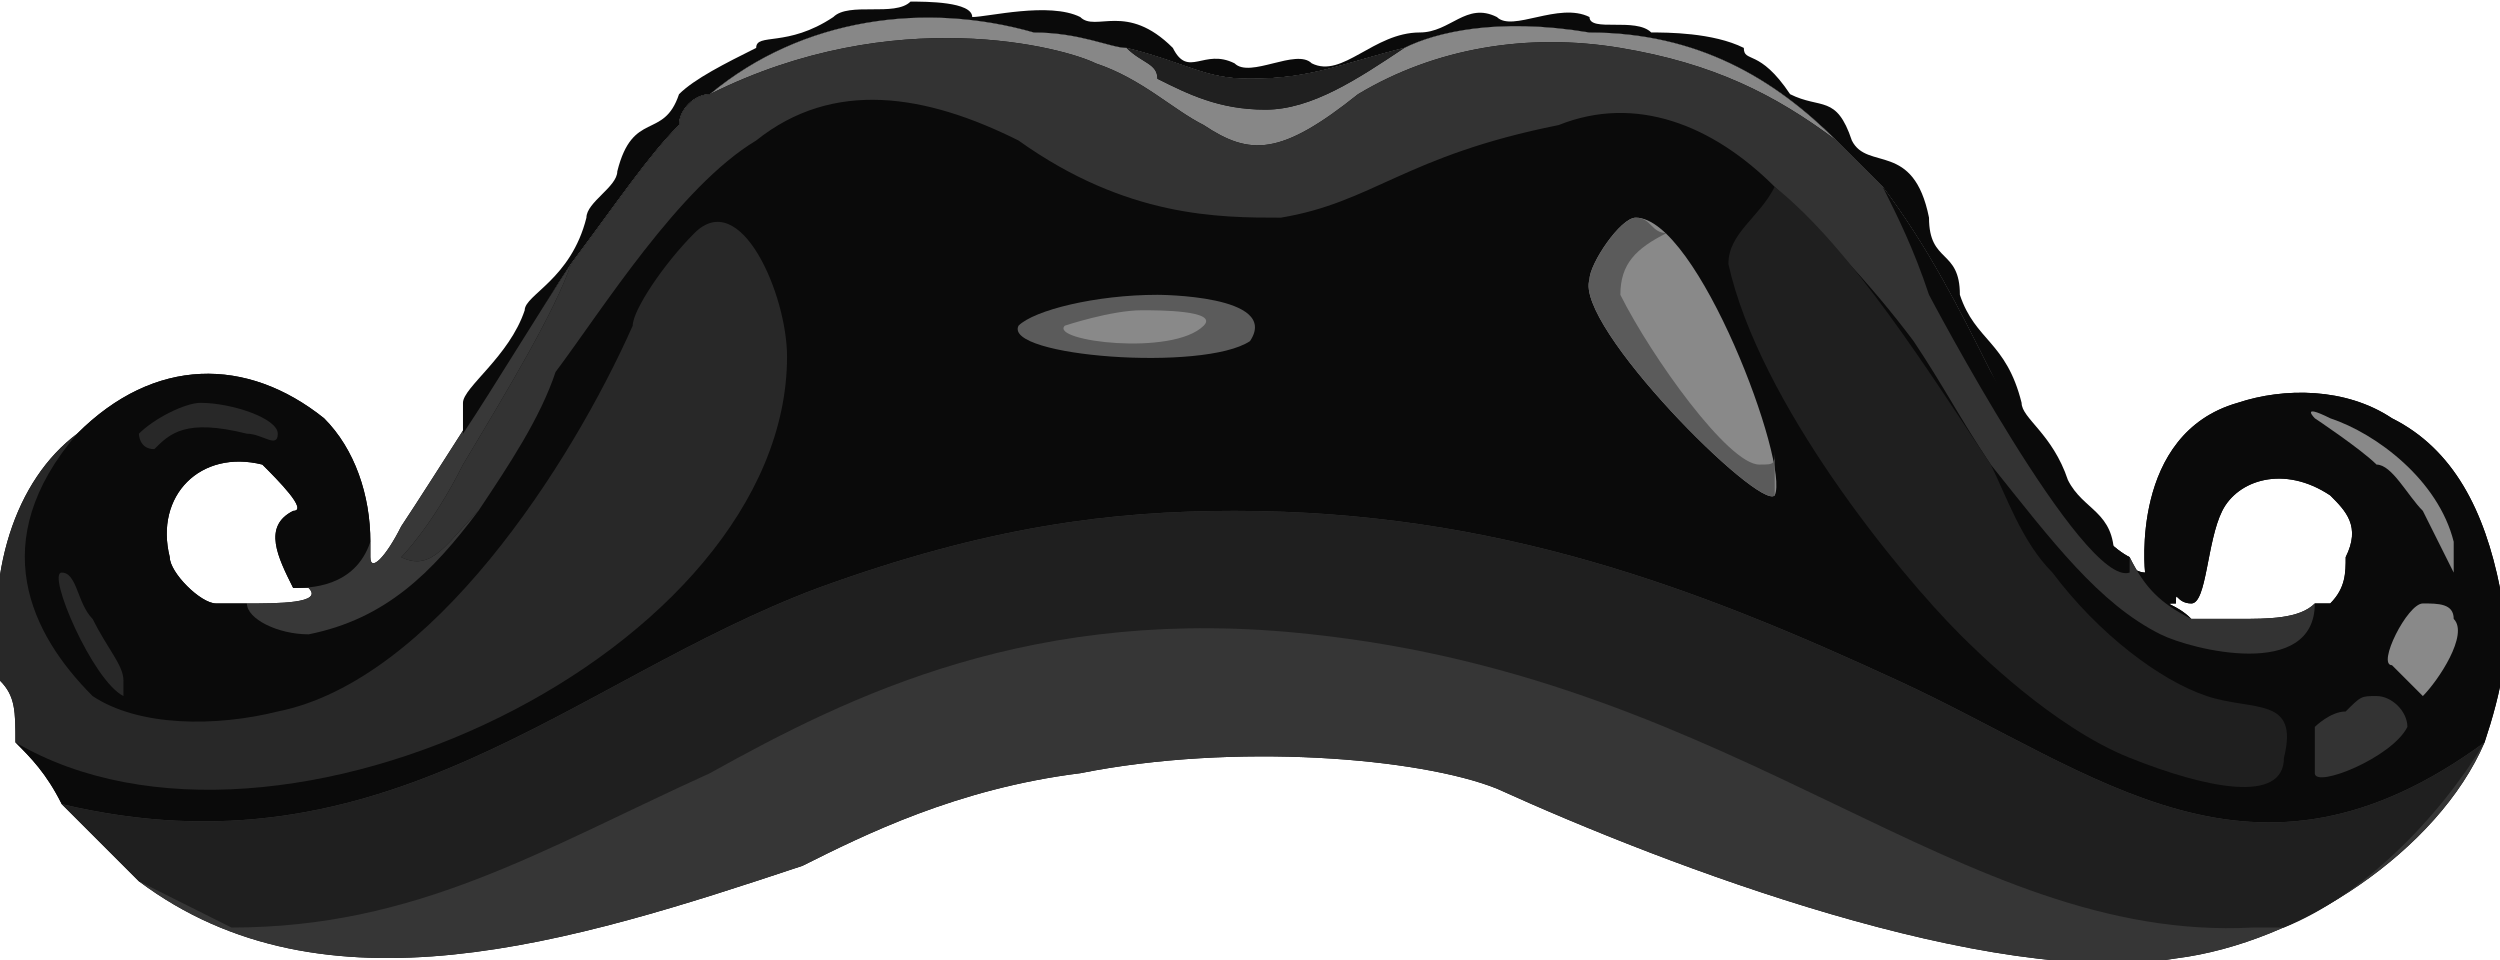
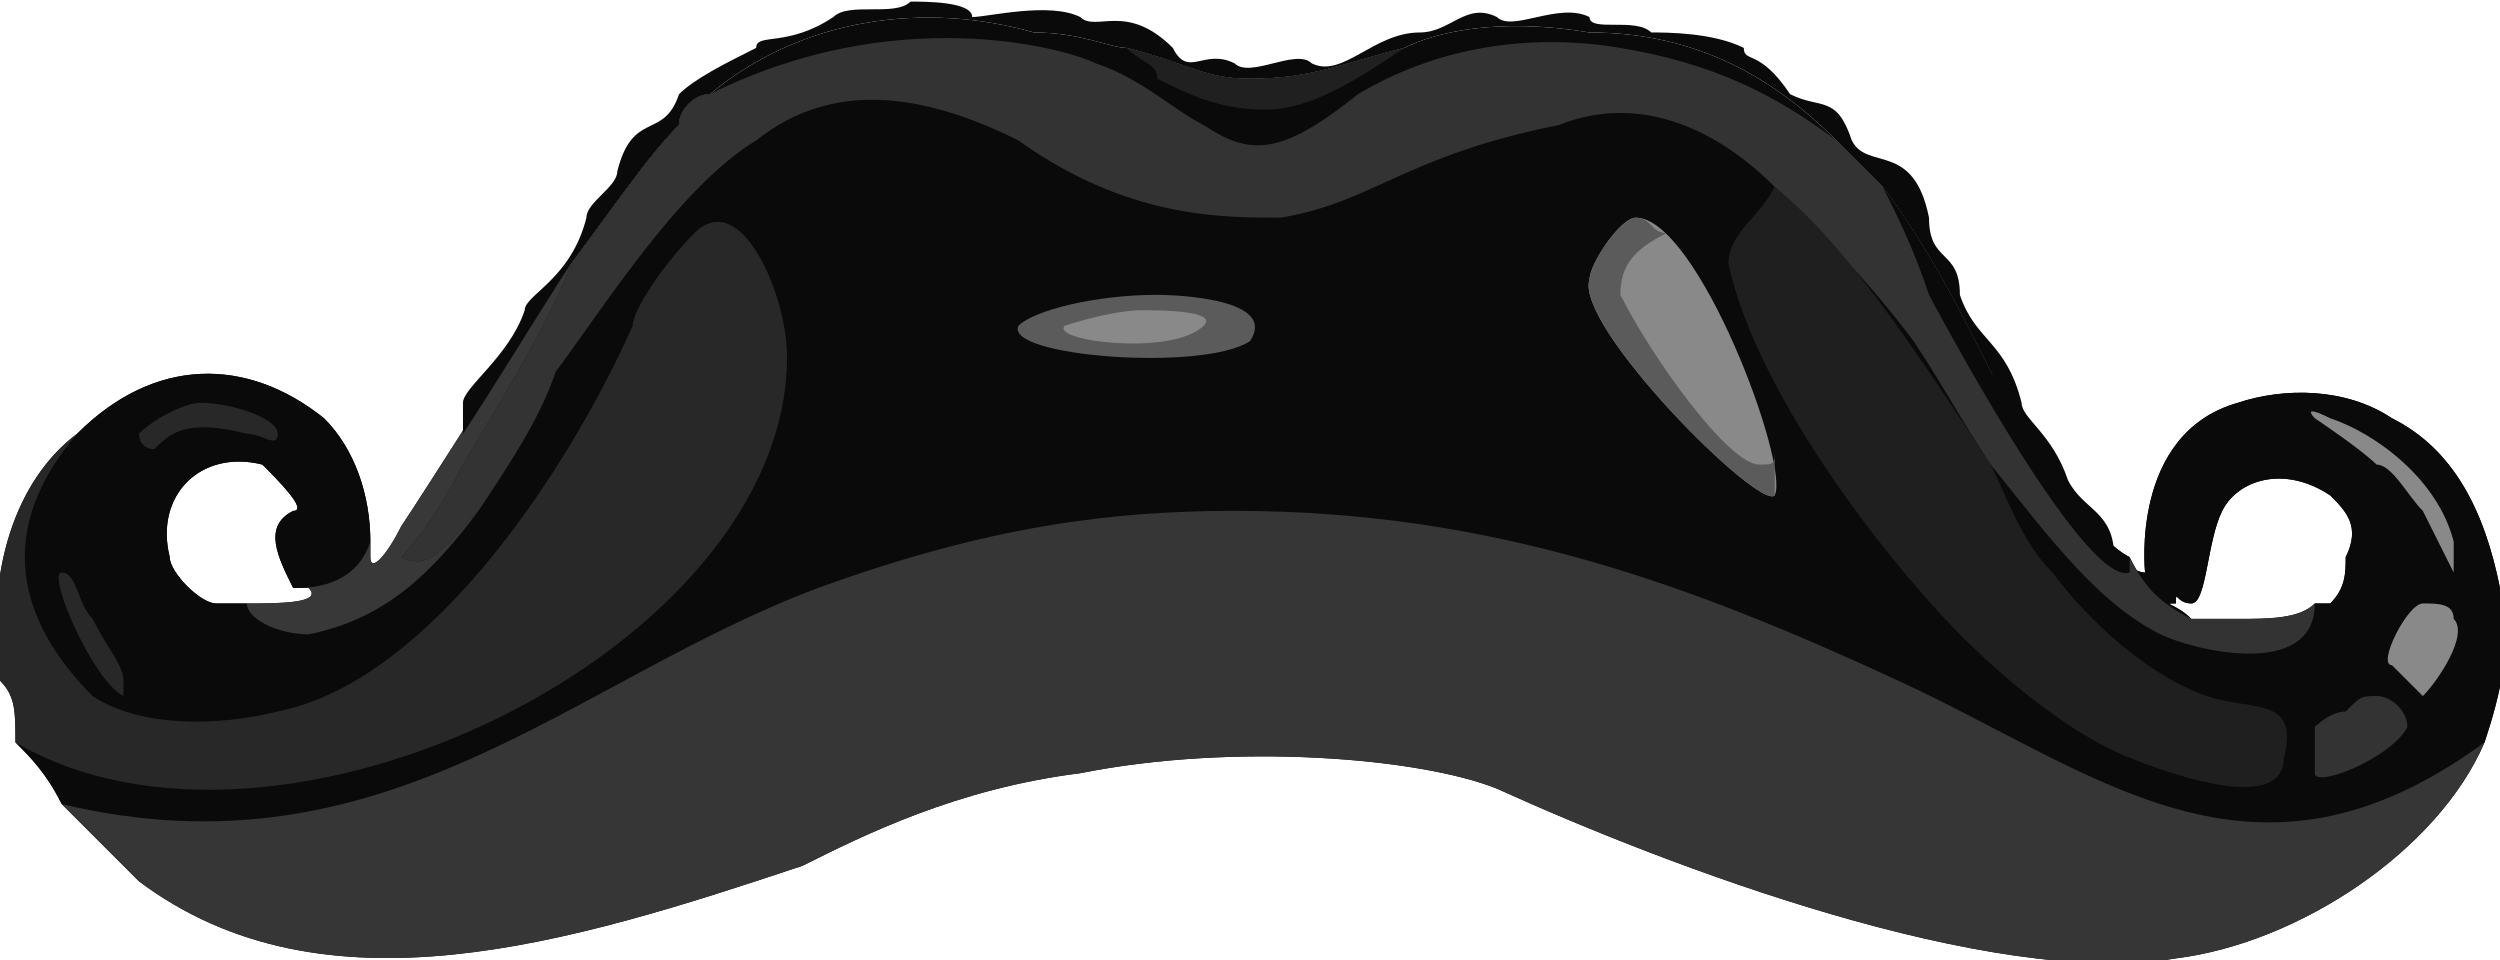
<svg xmlns="http://www.w3.org/2000/svg" width="366.418" height="140.706" viewBox="0 0 162 62" shape-rendering="geometricPrecision" text-rendering="geometricPrecision" image-rendering="optimizeQuality" fill-rule="evenodd" clip-rule="evenodd">
  <defs>
    <style>.fil2{fill:#5b5b5b}.fil0{fill:#0a0a0a}.fil9{fill:#1f1f1f}.fil6{fill:#202020}.fil4{fill:#282828}.fil3{fill:#333}.fil7{fill:#363636}.fil8{fill:#383838}.fil5{fill:#878787}.fil1{fill:#898989}</style>
  </defs>
  <g id="Слой_x0020_1">
    <g id="_687204448">
      <path class="fil0" d="M138 36c-2-1-5-5-9-12-2-4-4-8-7-12l-3-3c-4-4-9-7-16-7-6-1-10 0-12 1-4 1-6 2-10 2-3 0-4-1-8-2-1 0-3-1-6-1-7-2-15-1-21 4-1 0-2 1-2 2-2 2-4 5-7 9-4 6-9 14-11 17-1 2-2 3-2 2v-1c0-3-1-6-3-8-5-4-11-4-16 1-4 3-6 9-5 16 1 1 1 2 1 4 1 1 2 2 3 4l1 1 4 4c12 9 28 4 43-1 4-2 10-5 18-6 10-2 22-1 27 1 11 5 32 13 44 11 8-1 17-7 20-14 1-3 2-7 1-10-1-5-3-9-7-11-3-2-7-2-10-1-7 2-6 11-6 11s-1 0-1-1zm3 3c0-1 0 0 1 0s1-4 2-6 4-3 7-1c1 1 2 2 1 4 0 1 0 2-1 3h-1c-1 1-3 1-5 1h-3c-1-1-2-1-1-1zM17 30c1 1 3 3 2 3-2 1-1 3 0 5h1c1 1-2 1-4 1h-2c-1 0-3-2-3-3-1-4 2-7 6-6z" />
      <path class="fil0" d="M11 36c-1-4 2-7 6-6 1 1 3 3 2 3-2 1-1 3 0 5 1 0 4 0 5-3 0-3-1-6-3-8-5-4-11-4-16 1-6 7-3 13 1 17 3 2 8 2 12 1 10-2 19-16 23-25 0-1 2-4 4-6 3-3 6 4 6 8 0 19-33 35-50 25 1 1 2 2 3 4 21 5 33-8 49-14 11-4 19-5 27-5 17 0 30 5 43 11s23 15 38 4c1-3 2-7 1-10-1-5-3-9-7-11-3-2-7-2-10-1-7 2-6 11-6 11s-1 0-1-1c1 2 2 3 4 4-1-1-2-1-1-1 0-1 0 0 1 0s1-4 2-6 4-3 7-1c1 1 2 2 1 4 0 1 0 2-1 3h-1c0 5-8 3-10 2-4-2-7-6-11-11 1 2 2 5 4 7 3 4 7 7 10 8s6 0 5 4c0 3-5 2-10 0s-8-7-9-8c-5-5-12-11-14-20 0-2-1-7 0-9-4-4-9-6-14-4-10 2-12 5-18 6-4 0-10 0-17-5-6-3-12-4-17 0-5 3-10 11-13 15-1 3-3 6-5 9-3 4-6 7-11 8-2 0-4-1-4-2h-2c-1 0-3-2-3-3zm55-15c1-1 5-2 9-2 0 0 8 0 6 3-3 2-16 1-15-1zm37-3c0-1 2-4 3-4 4 0 10 16 9 18-1 1-13-11-12-14zM4 37c1 0 1 2 2 3 1 2 2 3 2 4v1c-2-1-5-8-4-8z" />
      <path class="fil1" d="M106 14c4 0 10 16 9 18-1 1-13-11-12-14 0-1 2-4 3-4z" />
      <path class="fil2" d="M66 21c1-1 5-2 9-2 0 0 8 0 6 3-3 2-16 1-15-1z" />
      <path class="fil3" d="M150 50v-3s1-1 2-1c1-1 1-1 2-1s2 1 2 2c-1 2-6 4-6 3z" />
      <path class="fil1" d="M155 43l2 2c1-1 3-4 2-5 0-1-1-1-2-1s-3 4-2 4zM150 27s3 2 4 3c1 0 2 2 3 3l2 4v-2c-1-4-5-7-8-8-2-1-1 0-1 0z" />
      <path class="fil4" d="M4 37c1 0 1 2 2 3 1 2 2 3 2 4v1c-2-1-5-8-4-8z" />
      <path class="fil4" d="M41 21c-4 9-13 23-23 25-4 1-9 1-12-1-4-4-7-10-1-17-4 3-6 9-5 16 1 1 1 2 1 4 17 10 50-6 50-25 0-4-3-11-6-8-2 2-4 5-4 6z" />
-       <path class="fil5" d="M91 3c-3 2-6 4-9 4s-5-1-7-2c0-1-1-1-2-2-1 0-3-1-6-1-7-2-15-1-21 4 12-6 23-3 25-2 3 1 5 3 7 4 3 2 5 2 10-2 5-3 11-4 17-3s10 3 14 6c-4-4-9-7-16-7-6-1-10 0-12 1z" />
      <path class="fil6" d="M82 7c3 0 6-2 9-4-4 1-6 2-10 2-3 0-4-1-8-2 1 1 2 1 2 2 2 1 4 2 7 2z" />
      <path class="fil7" d="M123 44c-13-6-26-11-43-11-8 0-16 1-27 5-16 6-28 19-49 14l1 1 4 4c12 9 28 4 43-1 4-2 10-5 18-6 10-2 22-1 27 1 11 5 32 13 44 11 8-1 17-7 20-14-15 11-25 2-38-4z" />
      <path class="fil3" d="M36 24c3-4 8-12 13-15 5-4 11-3 17 0 7 5 13 5 17 5 6-1 8-4 18-6 5-2 10 0 14 4 3 3 6 6 9 10 2 3 3 5 5 8 4 5 7 9 11 11 2 1 10 3 10-2-1 1-3 1-5 1h-3c-2-1-3-2-4-4-2-1-5-5-9-12-2-4-4-8-7-12l-3-3c-4-3-8-5-14-6S93 3 88 6c-5 4-7 4-10 2-2-1-4-3-7-4-2-1-13-4-25 2-1 0-2 1-2 2-2 2-4 5-7 9-1 3-4 8-7 13-2 4-4 6-4 6 2 1 3-1 5-3 2-3 4-6 5-9z" />
      <path class="fil8" d="M24 35c-1 3-4 3-5 3h1c1 1-2 1-4 1 0 1 2 2 4 2 5-1 8-4 11-8-2 2-3 4-5 3 0 0 2-2 4-6 3-5 6-10 7-13-4 6-9 14-11 17-1 2-2 3-2 2v-1z" />
      <path class="fil4" d="M9 28c1-1 3-2 4-2 2 0 5 1 5 2s-1 0-2 0c-4-1-5 0-6 1-1 0-1-1-1-1z" />
      <path class="fil0" d="M122 12c1 2 2 4 3 7 0 0 10 19 13 18v-1c-2-1-5-5-9-12-2-4-4-8-7-12z" />
      <path class="fil9" d="M112 17c2 9 11 20 15 24 1 1 6 6 11 8s10 3 10 0c1-4-2-3-5-4s-7-4-10-8c-2-2-3-5-4-7-4-6-9-14-14-18-1 2-3 3-3 5z" />
      <path class="fil1" d="M69 21s3-1 5-1c1 0 5 0 4 1-2 2-10 1-9 0z" />
      <path class="fil0" d="M37 17c3-4 5-7 7-9 0-1 1-2 2-2 6-5 14-6 21-4 3 0 5 1 6 1 4 1 5 2 8 2 4 0 6-1 10-2 2-1 6-2 12-1 7 0 12 3 16 7l3 3c3 4 5 8 7 12 3 6 6 10 8 12 0-3-2-3-3-5-1-3-3-4-3-5-1-4-3-4-4-7 0-3-2-2-2-5-1-5-4-3-5-5-1-3-2-2-4-3-2-3-3-2-3-3-2-1-5-1-6-1-1-1-4 0-4-1-2-1-5 1-6 0-2-1-3 1-5 1-3 0-5 3-7 2-1-1-4 1-5 0-2-1-3 1-4-1-3-3-5-1-6-2-2-1-6 0-7 0 0-1-3-1-4-1-1 1-4 0-5 1-3 2-5 1-5 2-2 1-4 2-5 3-1 3-3 1-4 5 0 1-2 2-2 3-1 4-4 5-4 6-1 3-4 5-4 6v2c2-3 5-8 7-11z" />
      <path class="fil2" d="M105 19c0-2 1-3 3-4-1 0-1-1-2-1s-3 3-3 4c-1 3 11 15 12 14v-3c0 1 0 1-1 1-2 0-7-7-9-11z" />
-       <path class="fil9" d="M15 60c12 0 20-5 31-10 9-5 21-11 39-9 28 3 42 20 61 19h2c5-2 10-7 13-12-15 11-25 2-38-4S97 33 80 33c-8 0-16 1-27 5-16 6-28 19-49 14l1 1 4 4 6 3z" />
    </g>
  </g>
</svg>